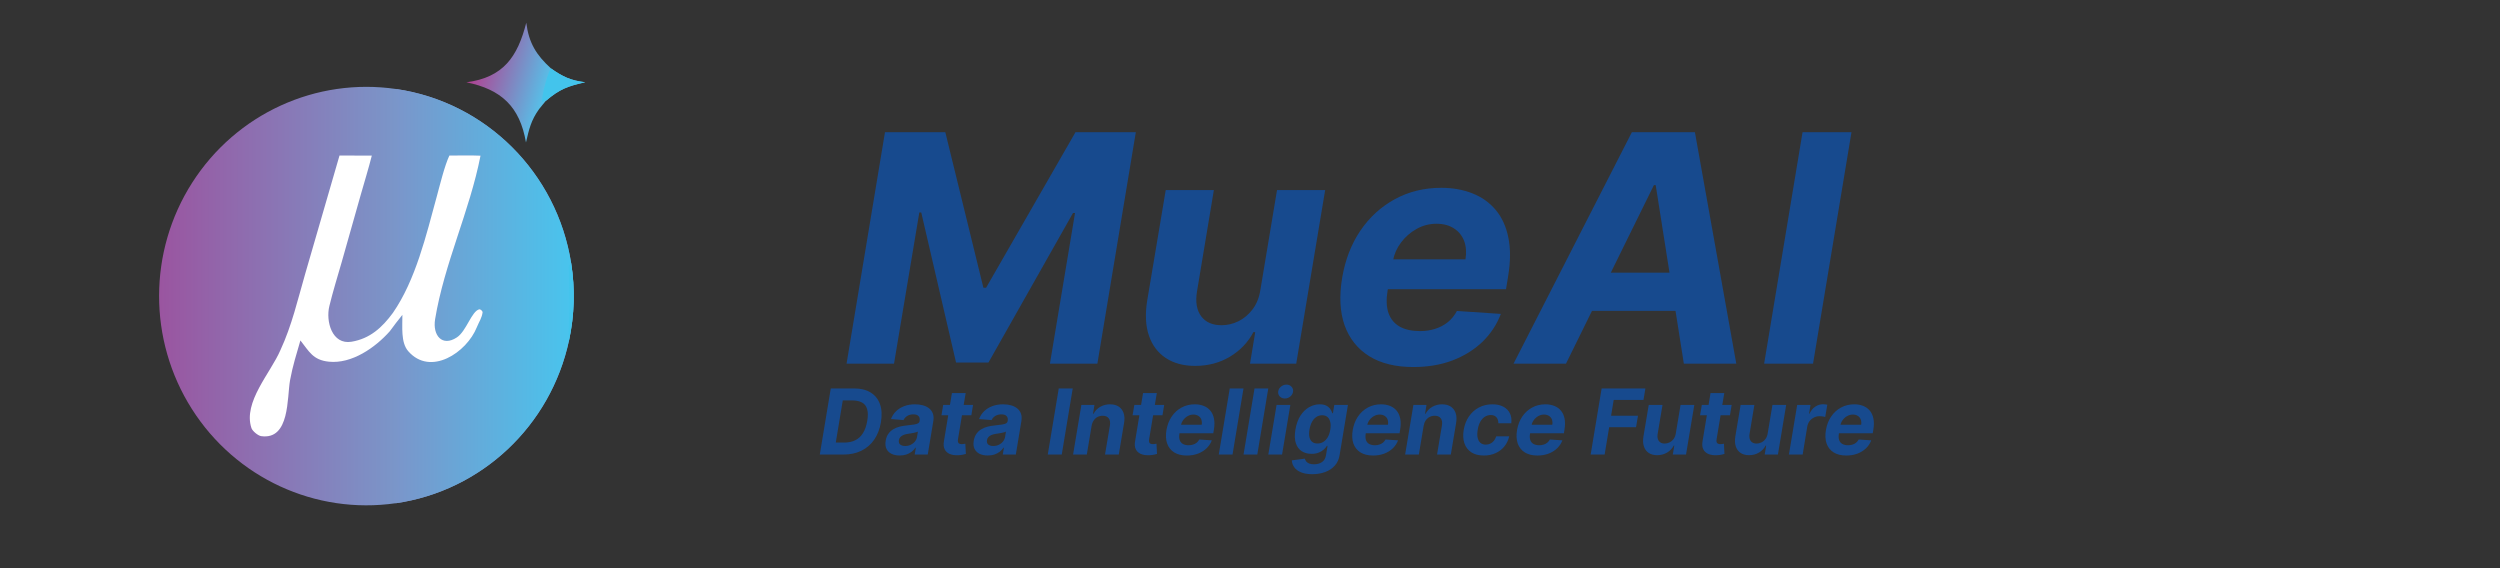
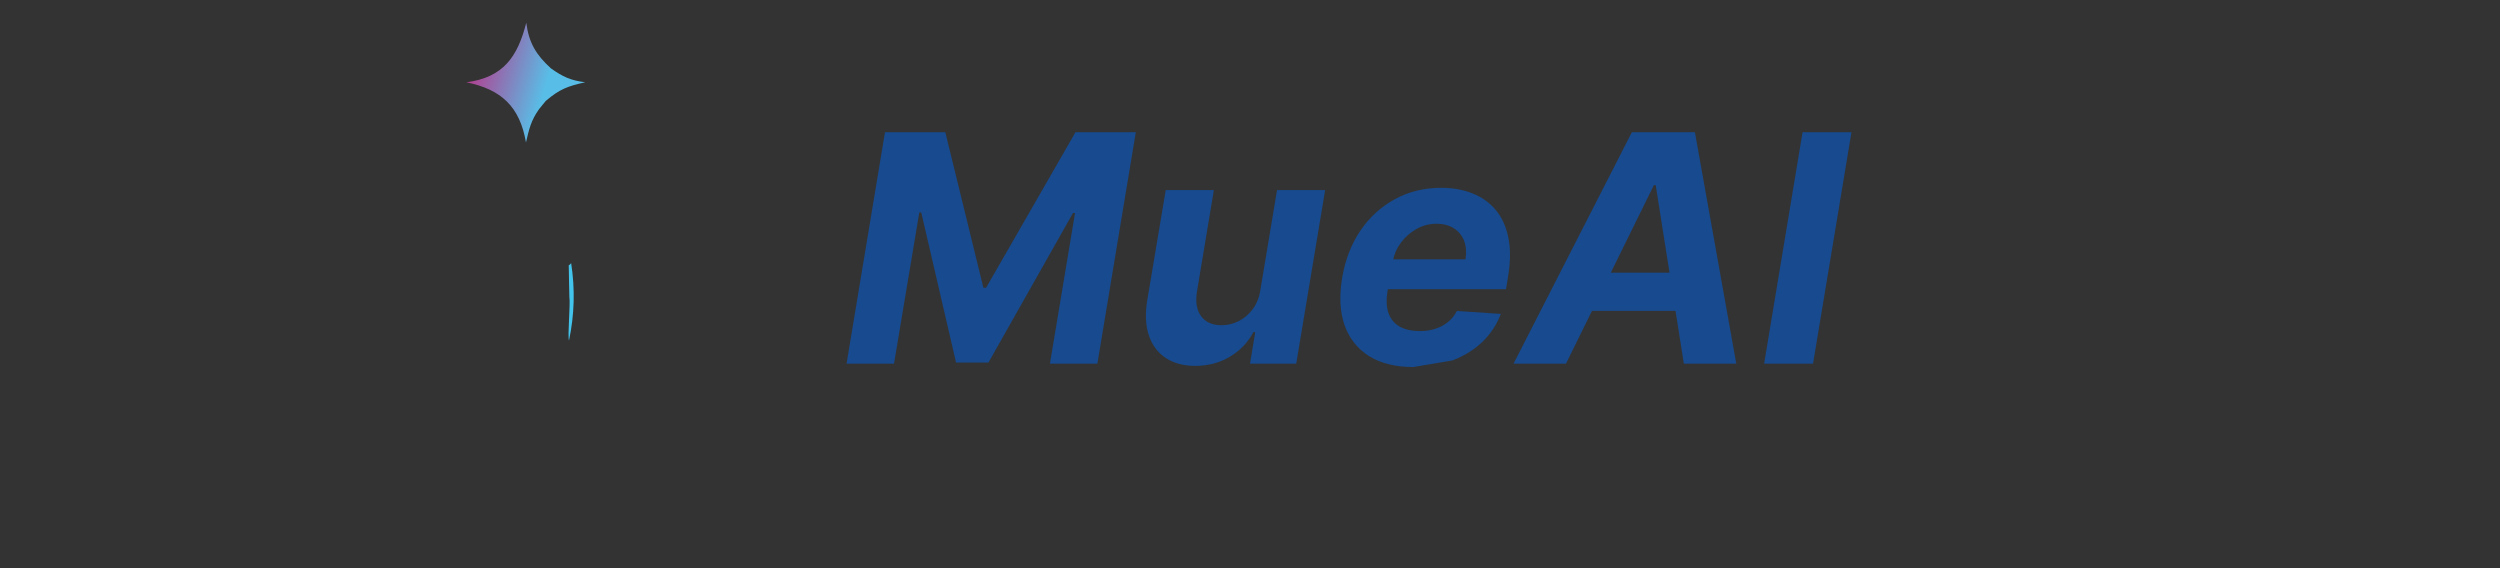
<svg xmlns="http://www.w3.org/2000/svg" width="110" height="25" viewBox="0 0 110 25" fill="none">
  <rect x="0" y="0" width="110" height="25" fill="#333333" stroke="none" />
-   <path d="M17.412 22.142C13.876 22.652 10.369 21.031 8.442 17.995C6.514 14.959 6.52 11.067 8.457 8.037C10.394 5.007 13.905 3.397 17.44 3.918C21.386 4.5 24.5 7.602 25.129 11.577C25.307 12.708 25.276 13.862 25.035 14.981C24.226 18.741 21.186 21.597 17.412 22.142Z" fill="url(#paint0_linear_18_90)" />
-   <path d="M17.444 3.918C21.39 4.5 24.503 7.602 25.132 11.577C25.311 12.708 25.279 13.862 25.038 14.981C24.23 18.741 21.189 21.597 17.416 22.142C17.404 22.133 17.351 22.081 17.351 22.079C17.375 21.82 17.449 21.635 17.451 21.372C17.453 21.044 17.443 20.741 17.445 20.427L17.462 18.674C17.463 17.385 17.486 16.117 17.373 14.832C17.367 14.76 17.212 14.74 17.156 14.575C17.341 14.326 17.513 14.094 17.71 13.854C17.715 14.371 17.633 15.068 17.966 15.45C18.945 16.575 20.54 15.511 20.985 14.401C21.088 14.144 21.209 13.998 21.242 13.724C21.165 13.621 21.203 13.645 21.1 13.608C20.756 13.682 20.528 14.569 20.109 14.845C19.459 15.274 19.034 14.754 19.151 14.044C19.555 11.587 20.669 9.298 21.149 6.85C20.733 6.831 20.203 6.845 19.779 6.844C19.569 7.278 19.352 8.175 19.219 8.66C18.757 10.348 18.297 12.317 17.293 13.766C17.256 13.493 17.376 13.476 17.379 13.289C17.39 12.713 17.461 12.125 17.461 11.55C17.461 9.283 17.472 7.015 17.459 4.749C17.457 4.469 17.418 4.199 17.444 3.918Z" fill="url(#paint1_linear_18_90)" />
  <path d="M25.13 11.577C25.308 12.708 25.277 13.862 25.036 14.981C24.966 14.799 25.102 13.376 25.052 13.069C25.045 13.026 25.028 11.661 25.023 11.677C25.076 11.645 25.094 11.628 25.13 11.577Z" fill="#43C4EC" />
-   <path d="M19.773 6.844C20.197 6.845 20.728 6.831 21.143 6.85C20.664 9.298 19.55 11.587 19.145 14.044C19.028 14.754 19.453 15.274 20.103 14.845C20.523 14.569 20.751 13.682 21.094 13.608C21.197 13.645 21.16 13.621 21.237 13.724C21.204 13.998 21.083 14.144 20.98 14.401C20.535 15.511 18.94 16.576 17.96 15.45C17.628 15.068 17.71 14.371 17.705 13.854C17.508 14.094 17.335 14.326 17.151 14.575C16.511 15.296 15.476 16.02 14.467 15.914C13.768 15.841 13.603 15.466 13.218 14.979C13.054 15.551 12.88 16.088 12.763 16.728C12.624 17.492 12.763 19.368 11.49 19.19C11.355 19.171 11.108 18.968 11.064 18.837C10.684 17.697 11.91 16.407 12.339 15.404C12.843 14.318 13.101 13.182 13.425 12.061L14.938 6.844L16.36 6.846C16.222 7.395 16.032 8.011 15.876 8.56L15.034 11.534C14.849 12.177 14.651 12.814 14.492 13.467C14.327 14.133 14.605 15.18 15.468 15.036C16.28 14.901 16.818 14.407 17.288 13.766C18.291 12.317 18.752 10.348 19.214 8.66C19.347 8.175 19.564 7.278 19.773 6.844Z" fill="white" />
  <path d="M20.523 3.621C22.147 3.406 22.772 2.503 23.156 1C23.268 1.888 23.594 2.42 24.244 3.011C24.764 3.378 25.11 3.541 25.75 3.619C24.984 3.792 24.625 3.918 24.015 4.44C23.995 4.472 23.779 4.718 23.721 4.799C23.366 5.292 23.276 5.689 23.143 6.268C22.872 4.689 22.055 3.934 20.523 3.621Z" fill="url(#paint2_linear_18_90)" />
-   <path d="M24.242 3.011C24.762 3.378 25.108 3.541 25.748 3.619C24.982 3.792 24.623 3.918 24.013 4.44L23.97 4.414L23.865 4.5C23.779 4.363 24.13 3.099 24.242 3.011Z" fill="#43C4EC" />
-   <path d="M38.939 5.818H41.594L43.269 12.659H43.389L47.321 5.818H49.976L48.285 16H46.197L47.301 9.373H47.212L43.493 15.95H42.066L40.535 9.348H40.45L39.337 16H37.249L38.939 5.818ZM55.458 12.749L56.189 8.364H58.307L57.034 16H55.001L55.23 14.613H55.15C54.915 15.06 54.572 15.42 54.121 15.692C53.67 15.963 53.158 16.099 52.585 16.099C52.074 16.099 51.643 15.983 51.292 15.751C50.944 15.519 50.697 15.19 50.551 14.762C50.406 14.335 50.381 13.822 50.477 13.226L51.292 8.364H53.41L52.664 12.848C52.595 13.299 52.658 13.655 52.853 13.917C53.049 14.179 53.347 14.31 53.748 14.31C54.003 14.31 54.25 14.252 54.489 14.136C54.731 14.016 54.94 13.841 55.115 13.609C55.291 13.377 55.405 13.09 55.458 12.749ZM62.189 16.149C61.406 16.149 60.758 15.99 60.245 15.672C59.731 15.35 59.37 14.896 59.161 14.31C58.955 13.72 58.921 13.022 59.056 12.217C59.189 11.431 59.456 10.742 59.857 10.148C60.261 9.555 60.768 9.093 61.378 8.761C61.988 8.43 62.667 8.264 63.416 8.264C63.92 8.264 64.376 8.345 64.784 8.508C65.195 8.667 65.536 8.909 65.808 9.234C66.08 9.555 66.265 9.958 66.365 10.442C66.467 10.926 66.466 11.492 66.36 12.142L66.265 12.724H59.822L60.026 11.411H64.481C64.53 11.106 64.51 10.836 64.421 10.601C64.331 10.366 64.182 10.182 63.973 10.049C63.765 9.913 63.508 9.845 63.203 9.845C62.891 9.845 62.6 9.921 62.328 10.074C62.056 10.226 61.827 10.427 61.642 10.675C61.459 10.921 61.342 11.188 61.289 11.476L61.055 12.778C60.989 13.18 61.002 13.512 61.095 13.778C61.191 14.043 61.357 14.242 61.592 14.374C61.827 14.504 62.126 14.568 62.487 14.568C62.722 14.568 62.943 14.535 63.148 14.469C63.357 14.402 63.542 14.305 63.705 14.175C63.867 14.043 64 13.879 64.103 13.683L66.037 13.812C65.858 14.283 65.586 14.694 65.221 15.046C64.857 15.393 64.418 15.665 63.904 15.861C63.393 16.053 62.822 16.149 62.189 16.149ZM68.904 16H66.597L71.802 5.818H74.576L76.396 16H74.089L72.851 8.145H72.772L68.904 16ZM69.431 11.998H74.88L74.591 13.678H69.143L69.431 11.998ZM81.465 5.818L79.774 16H77.622L79.312 5.818H81.465Z" fill="#174A8E" />
-   <path d="M37.117 20H36.071L36.554 17.091H37.58C37.872 17.091 38.115 17.151 38.308 17.27C38.502 17.389 38.639 17.56 38.719 17.783C38.798 18.004 38.812 18.269 38.761 18.577C38.712 18.874 38.614 19.129 38.467 19.342C38.321 19.555 38.133 19.717 37.903 19.831C37.674 19.944 37.412 20 37.117 20ZM36.774 19.473H37.152C37.335 19.473 37.495 19.439 37.632 19.371C37.77 19.303 37.883 19.197 37.972 19.055C38.061 18.913 38.124 18.732 38.16 18.51C38.196 18.3 38.193 18.129 38.153 17.999C38.115 17.867 38.039 17.771 37.928 17.71C37.816 17.649 37.669 17.618 37.487 17.618H37.082L36.774 19.473ZM39.586 20.041C39.448 20.041 39.328 20.017 39.227 19.969C39.127 19.919 39.053 19.847 39.005 19.75C38.958 19.653 38.946 19.534 38.97 19.391C38.991 19.269 39.03 19.168 39.088 19.087C39.146 19.004 39.218 18.938 39.302 18.888C39.386 18.838 39.48 18.799 39.582 18.773C39.685 18.746 39.792 18.728 39.902 18.719C40.029 18.706 40.132 18.693 40.211 18.68C40.292 18.668 40.352 18.651 40.392 18.628C40.431 18.604 40.456 18.569 40.464 18.523V18.514C40.478 18.425 40.462 18.356 40.414 18.307C40.368 18.257 40.294 18.232 40.191 18.232C40.084 18.232 39.992 18.255 39.916 18.303C39.841 18.35 39.788 18.41 39.755 18.483L39.204 18.438C39.253 18.305 39.328 18.19 39.427 18.094C39.528 17.996 39.648 17.921 39.789 17.869C39.931 17.816 40.089 17.79 40.264 17.79C40.385 17.79 40.498 17.804 40.603 17.832C40.709 17.861 40.801 17.905 40.877 17.965C40.955 18.024 41.011 18.101 41.045 18.195C41.08 18.287 41.087 18.399 41.066 18.528L40.821 20H40.247L40.298 19.697H40.281C40.234 19.766 40.178 19.826 40.11 19.878C40.043 19.929 39.966 19.969 39.879 19.999C39.792 20.027 39.694 20.041 39.586 20.041ZM39.829 19.624C39.917 19.624 39.998 19.606 40.072 19.571C40.147 19.535 40.209 19.487 40.257 19.426C40.306 19.366 40.337 19.297 40.35 19.22L40.387 18.989C40.368 19.001 40.341 19.012 40.305 19.021C40.27 19.031 40.232 19.04 40.19 19.048C40.149 19.056 40.108 19.063 40.066 19.07C40.025 19.075 39.987 19.081 39.954 19.087C39.881 19.097 39.816 19.114 39.758 19.136C39.7 19.159 39.654 19.19 39.617 19.229C39.582 19.267 39.559 19.314 39.551 19.371C39.538 19.453 39.557 19.516 39.609 19.56C39.662 19.602 39.735 19.624 39.829 19.624ZM42.814 17.818L42.739 18.273H41.424L41.5 17.818H42.814ZM41.884 17.296H42.489L42.151 19.329C42.142 19.385 42.143 19.429 42.155 19.46C42.167 19.491 42.188 19.512 42.216 19.524C42.246 19.537 42.281 19.543 42.321 19.543C42.35 19.543 42.379 19.54 42.408 19.535C42.437 19.53 42.46 19.526 42.475 19.523L42.498 19.973C42.463 19.983 42.417 19.995 42.36 20.007C42.303 20.019 42.236 20.027 42.158 20.03C42.01 20.035 41.885 20.016 41.783 19.972C41.681 19.926 41.607 19.857 41.563 19.763C41.518 19.669 41.509 19.551 41.534 19.409L41.884 17.296ZM43.461 20.041C43.323 20.041 43.203 20.017 43.102 19.969C43.002 19.919 42.928 19.847 42.88 19.75C42.833 19.653 42.821 19.534 42.845 19.391C42.866 19.269 42.905 19.168 42.963 19.087C43.021 19.004 43.093 18.938 43.177 18.888C43.261 18.838 43.355 18.799 43.457 18.773C43.56 18.746 43.667 18.728 43.777 18.719C43.904 18.706 44.007 18.693 44.086 18.68C44.167 18.668 44.227 18.651 44.267 18.628C44.306 18.604 44.331 18.569 44.339 18.523V18.514C44.353 18.425 44.337 18.356 44.289 18.307C44.243 18.257 44.169 18.232 44.066 18.232C43.959 18.232 43.867 18.255 43.791 18.303C43.716 18.35 43.663 18.41 43.63 18.483L43.079 18.438C43.128 18.305 43.203 18.19 43.302 18.094C43.403 17.996 43.523 17.921 43.664 17.869C43.806 17.816 43.964 17.79 44.139 17.79C44.26 17.79 44.373 17.804 44.478 17.832C44.584 17.861 44.676 17.905 44.752 17.965C44.83 18.024 44.886 18.101 44.92 18.195C44.955 18.287 44.962 18.399 44.941 18.528L44.696 20H44.122L44.173 19.697H44.156C44.109 19.766 44.053 19.826 43.985 19.878C43.918 19.929 43.841 19.969 43.754 19.999C43.667 20.027 43.569 20.041 43.461 20.041ZM43.704 19.624C43.792 19.624 43.873 19.606 43.947 19.571C44.022 19.535 44.084 19.487 44.132 19.426C44.181 19.366 44.212 19.297 44.225 19.22L44.262 18.989C44.243 19.001 44.216 19.012 44.18 19.021C44.145 19.031 44.107 19.04 44.065 19.048C44.024 19.056 43.983 19.063 43.941 19.07C43.9 19.075 43.862 19.081 43.829 19.087C43.756 19.097 43.691 19.114 43.633 19.136C43.575 19.159 43.529 19.19 43.492 19.229C43.457 19.267 43.434 19.314 43.426 19.371C43.413 19.453 43.432 19.516 43.484 19.56C43.537 19.602 43.61 19.624 43.704 19.624ZM47.2 17.091L46.717 20H46.102L46.585 17.091H47.2ZM48.03 18.739L47.82 20H47.216L47.58 17.818H48.155L48.093 18.203H48.117C48.186 18.075 48.283 17.974 48.409 17.901C48.536 17.827 48.681 17.79 48.843 17.79C48.994 17.79 49.121 17.823 49.222 17.889C49.324 17.956 49.396 18.05 49.438 18.172C49.48 18.294 49.488 18.44 49.459 18.611L49.226 20H48.621L48.836 18.719C48.857 18.585 48.84 18.481 48.784 18.406C48.73 18.331 48.641 18.293 48.519 18.293C48.437 18.293 48.363 18.31 48.294 18.345C48.226 18.38 48.169 18.431 48.123 18.499C48.077 18.565 48.046 18.645 48.03 18.739ZM51.224 17.818L51.149 18.273H49.834L49.91 17.818H51.224ZM50.294 17.296H50.899L50.561 19.329C50.552 19.385 50.553 19.429 50.565 19.46C50.578 19.491 50.598 19.512 50.626 19.524C50.656 19.537 50.691 19.543 50.731 19.543C50.76 19.543 50.789 19.54 50.818 19.535C50.847 19.53 50.87 19.526 50.885 19.523L50.908 19.973C50.874 19.983 50.828 19.995 50.77 20.007C50.713 20.019 50.646 20.027 50.568 20.03C50.42 20.035 50.295 20.016 50.193 19.972C50.091 19.926 50.017 19.857 49.973 19.763C49.928 19.669 49.919 19.551 49.945 19.409L50.294 17.296ZM52.22 20.043C51.997 20.043 51.812 19.997 51.665 19.906C51.518 19.814 51.415 19.685 51.355 19.517C51.296 19.349 51.286 19.149 51.325 18.919C51.363 18.695 51.439 18.498 51.554 18.328C51.669 18.159 51.814 18.026 51.989 17.932C52.163 17.837 52.357 17.79 52.571 17.79C52.715 17.79 52.845 17.813 52.962 17.859C53.079 17.905 53.177 17.974 53.254 18.067C53.332 18.159 53.385 18.274 53.413 18.412C53.443 18.55 53.442 18.712 53.412 18.898L53.385 19.064H51.544L51.602 18.689H52.875C52.889 18.602 52.883 18.525 52.858 18.457C52.832 18.39 52.79 18.338 52.73 18.3C52.67 18.261 52.597 18.241 52.51 18.241C52.421 18.241 52.338 18.263 52.26 18.307C52.182 18.35 52.117 18.408 52.064 18.479C52.012 18.549 51.978 18.625 51.963 18.707L51.896 19.079C51.877 19.194 51.881 19.289 51.908 19.365C51.935 19.441 51.983 19.498 52.05 19.535C52.117 19.572 52.202 19.591 52.305 19.591C52.373 19.591 52.436 19.581 52.494 19.562C52.554 19.544 52.607 19.516 52.653 19.479C52.7 19.441 52.738 19.394 52.767 19.338L53.32 19.375C53.269 19.509 53.191 19.627 53.087 19.727C52.983 19.827 52.857 19.904 52.71 19.96C52.564 20.015 52.401 20.043 52.22 20.043ZM54.714 17.091L54.231 20H53.626L54.109 17.091H54.714ZM55.804 17.091L55.321 20H54.716L55.199 17.091H55.804ZM55.806 20L56.169 17.818H56.775L56.411 20H55.806ZM56.534 17.534C56.444 17.534 56.37 17.504 56.311 17.445C56.254 17.384 56.23 17.312 56.24 17.229C56.251 17.143 56.291 17.072 56.363 17.013C56.434 16.953 56.514 16.923 56.604 16.923C56.694 16.923 56.767 16.953 56.824 17.013C56.881 17.072 56.905 17.143 56.895 17.229C56.886 17.312 56.846 17.384 56.775 17.445C56.704 17.504 56.624 17.534 56.534 17.534ZM57.742 20.864C57.545 20.864 57.381 20.837 57.249 20.783C57.119 20.73 57.019 20.657 56.951 20.565C56.884 20.474 56.847 20.37 56.84 20.256L57.414 20.18C57.425 20.225 57.444 20.266 57.474 20.304C57.504 20.342 57.547 20.372 57.603 20.395C57.66 20.418 57.733 20.429 57.823 20.429C57.955 20.429 58.069 20.397 58.167 20.332C58.264 20.269 58.325 20.162 58.347 20.013L58.413 19.614H58.387C58.351 19.674 58.302 19.732 58.239 19.785C58.178 19.84 58.102 19.884 58.014 19.918C57.925 19.952 57.824 19.969 57.708 19.969C57.543 19.969 57.4 19.931 57.279 19.855C57.159 19.778 57.072 19.662 57.018 19.504C56.965 19.346 56.958 19.146 56.998 18.905C57.039 18.658 57.114 18.451 57.222 18.285C57.33 18.12 57.458 17.996 57.606 17.913C57.754 17.831 57.907 17.79 58.068 17.79C58.19 17.79 58.288 17.811 58.363 17.852C58.439 17.893 58.497 17.944 58.538 18.006C58.578 18.066 58.607 18.126 58.624 18.185H58.648L58.708 17.818H59.309L58.943 20.021C58.913 20.208 58.843 20.363 58.731 20.487C58.62 20.612 58.479 20.706 58.309 20.768C58.139 20.832 57.95 20.864 57.742 20.864ZM57.969 19.514C58.066 19.514 58.153 19.49 58.229 19.442C58.307 19.392 58.372 19.322 58.424 19.232C58.476 19.14 58.513 19.03 58.533 18.902C58.554 18.774 58.554 18.663 58.532 18.57C58.511 18.475 58.47 18.401 58.41 18.349C58.35 18.297 58.272 18.271 58.174 18.271C58.074 18.271 57.986 18.298 57.91 18.352C57.834 18.405 57.771 18.479 57.721 18.574C57.672 18.669 57.637 18.778 57.617 18.902C57.596 19.028 57.595 19.137 57.614 19.229C57.634 19.32 57.673 19.39 57.732 19.44C57.791 19.49 57.87 19.514 57.969 19.514ZM60.416 20.043C60.192 20.043 60.007 19.997 59.86 19.906C59.713 19.814 59.61 19.685 59.55 19.517C59.492 19.349 59.482 19.149 59.521 18.919C59.559 18.695 59.635 18.498 59.749 18.328C59.865 18.159 60.01 18.026 60.184 17.932C60.358 17.837 60.552 17.79 60.766 17.79C60.91 17.79 61.041 17.813 61.157 17.859C61.274 17.905 61.372 17.974 61.45 18.067C61.527 18.159 61.58 18.274 61.609 18.412C61.638 18.55 61.638 18.712 61.607 18.898L61.58 19.064H59.739L59.798 18.689H61.07C61.084 18.602 61.079 18.525 61.053 18.457C61.028 18.39 60.985 18.338 60.925 18.3C60.866 18.261 60.792 18.241 60.705 18.241C60.616 18.241 60.533 18.263 60.455 18.307C60.378 18.35 60.312 18.408 60.259 18.479C60.207 18.549 60.173 18.625 60.158 18.707L60.092 19.079C60.073 19.194 60.077 19.289 60.103 19.365C60.13 19.441 60.178 19.498 60.245 19.535C60.312 19.572 60.398 19.591 60.501 19.591C60.568 19.591 60.631 19.581 60.69 19.562C60.749 19.544 60.802 19.516 60.849 19.479C60.895 19.441 60.933 19.394 60.962 19.338L61.515 19.375C61.464 19.509 61.386 19.627 61.282 19.727C61.178 19.827 61.052 19.904 60.906 19.96C60.76 20.015 60.596 20.043 60.416 20.043ZM62.64 18.739L62.429 20H61.826L62.189 17.818H62.765L62.702 18.203H62.726C62.795 18.075 62.893 17.974 63.019 17.901C63.146 17.827 63.29 17.79 63.452 17.79C63.604 17.79 63.73 17.823 63.831 17.889C63.934 17.956 64.006 18.05 64.047 18.172C64.09 18.294 64.097 18.44 64.069 18.611L63.836 20H63.23L63.445 18.719C63.467 18.585 63.45 18.481 63.394 18.406C63.339 18.331 63.25 18.293 63.128 18.293C63.047 18.293 62.972 18.31 62.904 18.345C62.836 18.38 62.778 18.431 62.732 18.499C62.686 18.565 62.656 18.645 62.64 18.739ZM65.29 20.043C65.065 20.043 64.881 19.995 64.736 19.901C64.592 19.805 64.491 19.672 64.433 19.503C64.376 19.333 64.367 19.138 64.403 18.918C64.439 18.694 64.515 18.498 64.629 18.329C64.744 18.16 64.889 18.028 65.065 17.933C65.242 17.838 65.441 17.79 65.662 17.79C65.852 17.79 66.013 17.824 66.145 17.893C66.276 17.963 66.373 18.06 66.435 18.185C66.496 18.31 66.517 18.456 66.497 18.625H65.928C65.928 18.517 65.901 18.43 65.844 18.362C65.787 18.295 65.704 18.261 65.594 18.261C65.499 18.261 65.412 18.287 65.332 18.338C65.254 18.388 65.187 18.462 65.132 18.558C65.078 18.655 65.04 18.772 65.019 18.909C64.996 19.048 64.995 19.167 65.017 19.264C65.039 19.362 65.081 19.436 65.142 19.487C65.204 19.538 65.281 19.564 65.375 19.564C65.445 19.564 65.51 19.55 65.57 19.521C65.63 19.493 65.683 19.452 65.729 19.398C65.774 19.343 65.809 19.277 65.834 19.2H66.405C66.366 19.368 66.296 19.515 66.193 19.641C66.092 19.767 65.965 19.865 65.811 19.936C65.658 20.007 65.484 20.043 65.29 20.043ZM67.646 20.043C67.422 20.043 67.237 19.997 67.091 19.906C66.944 19.814 66.841 19.685 66.781 19.517C66.722 19.349 66.712 19.149 66.751 18.919C66.789 18.695 66.865 18.498 66.98 18.328C67.095 18.159 67.24 18.026 67.414 17.932C67.589 17.837 67.783 17.79 67.997 17.79C68.141 17.79 68.271 17.813 68.387 17.859C68.505 17.905 68.602 17.974 68.68 18.067C68.758 18.159 68.811 18.274 68.839 18.412C68.868 18.55 68.868 18.712 68.838 18.898L68.811 19.064H66.97L67.028 18.689H68.301C68.315 18.602 68.309 18.525 68.284 18.457C68.258 18.39 68.216 18.338 68.156 18.3C68.096 18.261 68.023 18.241 67.936 18.241C67.847 18.241 67.763 18.263 67.686 18.307C67.608 18.35 67.543 18.408 67.49 18.479C67.438 18.549 67.404 18.625 67.389 18.707L67.322 19.079C67.303 19.194 67.307 19.289 67.334 19.365C67.361 19.441 67.408 19.498 67.475 19.535C67.543 19.572 67.628 19.591 67.731 19.591C67.798 19.591 67.861 19.581 67.92 19.562C67.98 19.544 68.033 19.516 68.079 19.479C68.126 19.441 68.163 19.394 68.193 19.338L68.745 19.375C68.694 19.509 68.617 19.627 68.512 19.727C68.408 19.827 68.283 19.904 68.136 19.96C67.99 20.015 67.827 20.043 67.646 20.043ZM69.989 20L70.472 17.091H72.398L72.313 17.598H71.002L70.888 18.291H72.071L71.986 18.798H70.803L70.604 20H69.989ZM73.735 19.071L73.944 17.818H74.549L74.185 20H73.604L73.669 19.604H73.647C73.579 19.732 73.481 19.834 73.353 19.912C73.224 19.99 73.078 20.028 72.914 20.028C72.768 20.028 72.645 19.995 72.544 19.929C72.445 19.863 72.374 19.768 72.333 19.646C72.291 19.524 72.284 19.378 72.311 19.207L72.544 17.818H73.15L72.936 19.099C72.916 19.228 72.934 19.33 72.99 19.405C73.046 19.48 73.132 19.517 73.246 19.517C73.319 19.517 73.39 19.5 73.458 19.467C73.527 19.433 73.587 19.383 73.637 19.317C73.687 19.25 73.72 19.169 73.735 19.071ZM76.193 17.818L76.118 18.273H74.803L74.879 17.818H76.193ZM75.263 17.296H75.868L75.53 19.329C75.52 19.385 75.522 19.429 75.534 19.46C75.546 19.491 75.567 19.512 75.595 19.524C75.624 19.537 75.66 19.543 75.7 19.543C75.729 19.543 75.758 19.54 75.787 19.535C75.816 19.53 75.838 19.526 75.854 19.523L75.876 19.973C75.842 19.983 75.796 19.995 75.739 20.007C75.682 20.019 75.615 20.027 75.537 20.03C75.389 20.035 75.264 20.016 75.162 19.972C75.06 19.926 74.986 19.857 74.942 19.763C74.897 19.669 74.888 19.551 74.913 19.409L75.263 17.296ZM77.778 19.071L77.987 17.818H78.592L78.228 20H77.647L77.712 19.604H77.69C77.622 19.732 77.524 19.834 77.396 19.912C77.267 19.99 77.121 20.028 76.957 20.028C76.811 20.028 76.688 19.995 76.587 19.929C76.488 19.863 76.417 19.768 76.376 19.646C76.334 19.524 76.327 19.378 76.354 19.207L76.587 17.818H77.192L76.979 19.099C76.96 19.228 76.978 19.33 77.033 19.405C77.089 19.48 77.174 19.517 77.289 19.517C77.362 19.517 77.433 19.5 77.501 19.467C77.57 19.433 77.629 19.383 77.68 19.317C77.73 19.25 77.763 19.169 77.778 19.071ZM78.712 20L79.076 17.818H79.662L79.598 18.199H79.621C79.684 18.063 79.767 17.961 79.873 17.892C79.979 17.822 80.093 17.787 80.215 17.787C80.245 17.787 80.277 17.789 80.31 17.793C80.344 17.796 80.374 17.8 80.401 17.807L80.31 18.345C80.284 18.336 80.246 18.328 80.196 18.322C80.148 18.316 80.102 18.312 80.059 18.312C79.971 18.312 79.889 18.332 79.813 18.371C79.737 18.409 79.673 18.462 79.621 18.53C79.57 18.598 79.536 18.677 79.52 18.766L79.317 20H78.712ZM81.236 20.043C81.012 20.043 80.827 19.997 80.68 19.906C80.534 19.814 80.43 19.685 80.371 19.517C80.312 19.349 80.302 19.149 80.341 18.919C80.379 18.695 80.455 18.498 80.57 18.328C80.685 18.159 80.83 18.026 81.004 17.932C81.178 17.837 81.373 17.79 81.587 17.79C81.731 17.79 81.861 17.813 81.977 17.859C82.095 17.905 82.192 17.974 82.27 18.067C82.347 18.159 82.401 18.274 82.429 18.412C82.458 18.55 82.458 18.712 82.428 18.898L82.401 19.064H80.56L80.618 18.689H81.891C81.905 18.602 81.899 18.525 81.874 18.457C81.848 18.39 81.805 18.338 81.746 18.3C81.686 18.261 81.613 18.241 81.526 18.241C81.437 18.241 81.353 18.263 81.276 18.307C81.198 18.35 81.133 18.408 81.079 18.479C81.028 18.549 80.994 18.625 80.979 18.707L80.912 19.079C80.893 19.194 80.897 19.289 80.923 19.365C80.951 19.441 80.998 19.498 81.065 19.535C81.133 19.572 81.218 19.591 81.321 19.591C81.388 19.591 81.451 19.581 81.51 19.562C81.57 19.544 81.623 19.516 81.669 19.479C81.715 19.441 81.753 19.394 81.783 19.338L82.335 19.375C82.284 19.509 82.206 19.627 82.102 19.727C81.998 19.827 81.873 19.904 81.726 19.96C81.58 20.015 81.417 20.043 81.236 20.043Z" fill="#174A8E" />
+   <path d="M38.939 5.818H41.594L43.269 12.659H43.389L47.321 5.818H49.976L48.285 16H46.197L47.301 9.373H47.212L43.493 15.95H42.066L40.535 9.348H40.45L39.337 16H37.249L38.939 5.818ZM55.458 12.749L56.189 8.364H58.307L57.034 16H55.001L55.23 14.613H55.15C54.915 15.06 54.572 15.42 54.121 15.692C53.67 15.963 53.158 16.099 52.585 16.099C52.074 16.099 51.643 15.983 51.292 15.751C50.944 15.519 50.697 15.19 50.551 14.762C50.406 14.335 50.381 13.822 50.477 13.226L51.292 8.364H53.41L52.664 12.848C52.595 13.299 52.658 13.655 52.853 13.917C53.049 14.179 53.347 14.31 53.748 14.31C54.003 14.31 54.25 14.252 54.489 14.136C54.731 14.016 54.94 13.841 55.115 13.609C55.291 13.377 55.405 13.09 55.458 12.749ZM62.189 16.149C61.406 16.149 60.758 15.99 60.245 15.672C59.731 15.35 59.37 14.896 59.161 14.31C58.955 13.72 58.921 13.022 59.056 12.217C59.189 11.431 59.456 10.742 59.857 10.148C60.261 9.555 60.768 9.093 61.378 8.761C61.988 8.43 62.667 8.264 63.416 8.264C63.92 8.264 64.376 8.345 64.784 8.508C65.195 8.667 65.536 8.909 65.808 9.234C66.08 9.555 66.265 9.958 66.365 10.442C66.467 10.926 66.466 11.492 66.36 12.142L66.265 12.724H59.822L60.026 11.411H64.481C64.53 11.106 64.51 10.836 64.421 10.601C64.331 10.366 64.182 10.182 63.973 10.049C63.765 9.913 63.508 9.845 63.203 9.845C62.891 9.845 62.6 9.921 62.328 10.074C62.056 10.226 61.827 10.427 61.642 10.675C61.459 10.921 61.342 11.188 61.289 11.476L61.055 12.778C60.989 13.18 61.002 13.512 61.095 13.778C61.191 14.043 61.357 14.242 61.592 14.374C61.827 14.504 62.126 14.568 62.487 14.568C62.722 14.568 62.943 14.535 63.148 14.469C63.357 14.402 63.542 14.305 63.705 14.175C63.867 14.043 64 13.879 64.103 13.683L66.037 13.812C65.858 14.283 65.586 14.694 65.221 15.046C64.857 15.393 64.418 15.665 63.904 15.861ZM68.904 16H66.597L71.802 5.818H74.576L76.396 16H74.089L72.851 8.145H72.772L68.904 16ZM69.431 11.998H74.88L74.591 13.678H69.143L69.431 11.998ZM81.465 5.818L79.774 16H77.622L79.312 5.818H81.465Z" fill="#174A8E" />
  <defs>
    <linearGradient id="paint0_linear_18_90" x1="7.044" y1="13.012" x2="17.417" y2="13.011" gradientUnits="userSpaceOnUse">
      <stop stop-color="#9A55A0" />
      <stop offset="1" stop-color="#7A96C9" />
    </linearGradient>
    <linearGradient id="paint1_linear_18_90" x1="17.183" y1="13.026" x2="25.066" y2="13.022" gradientUnits="userSpaceOnUse">
      <stop stop-color="#7C94C9" />
      <stop offset="1" stop-color="#49C4ED" />
    </linearGradient>
    <linearGradient id="paint2_linear_18_90" x1="24.003" y1="3.921" x2="20.813" y2="2.994" gradientUnits="userSpaceOnUse">
      <stop stop-color="#58BEE7" />
      <stop offset="1" stop-color="#B04292" />
    </linearGradient>
  </defs>
</svg>